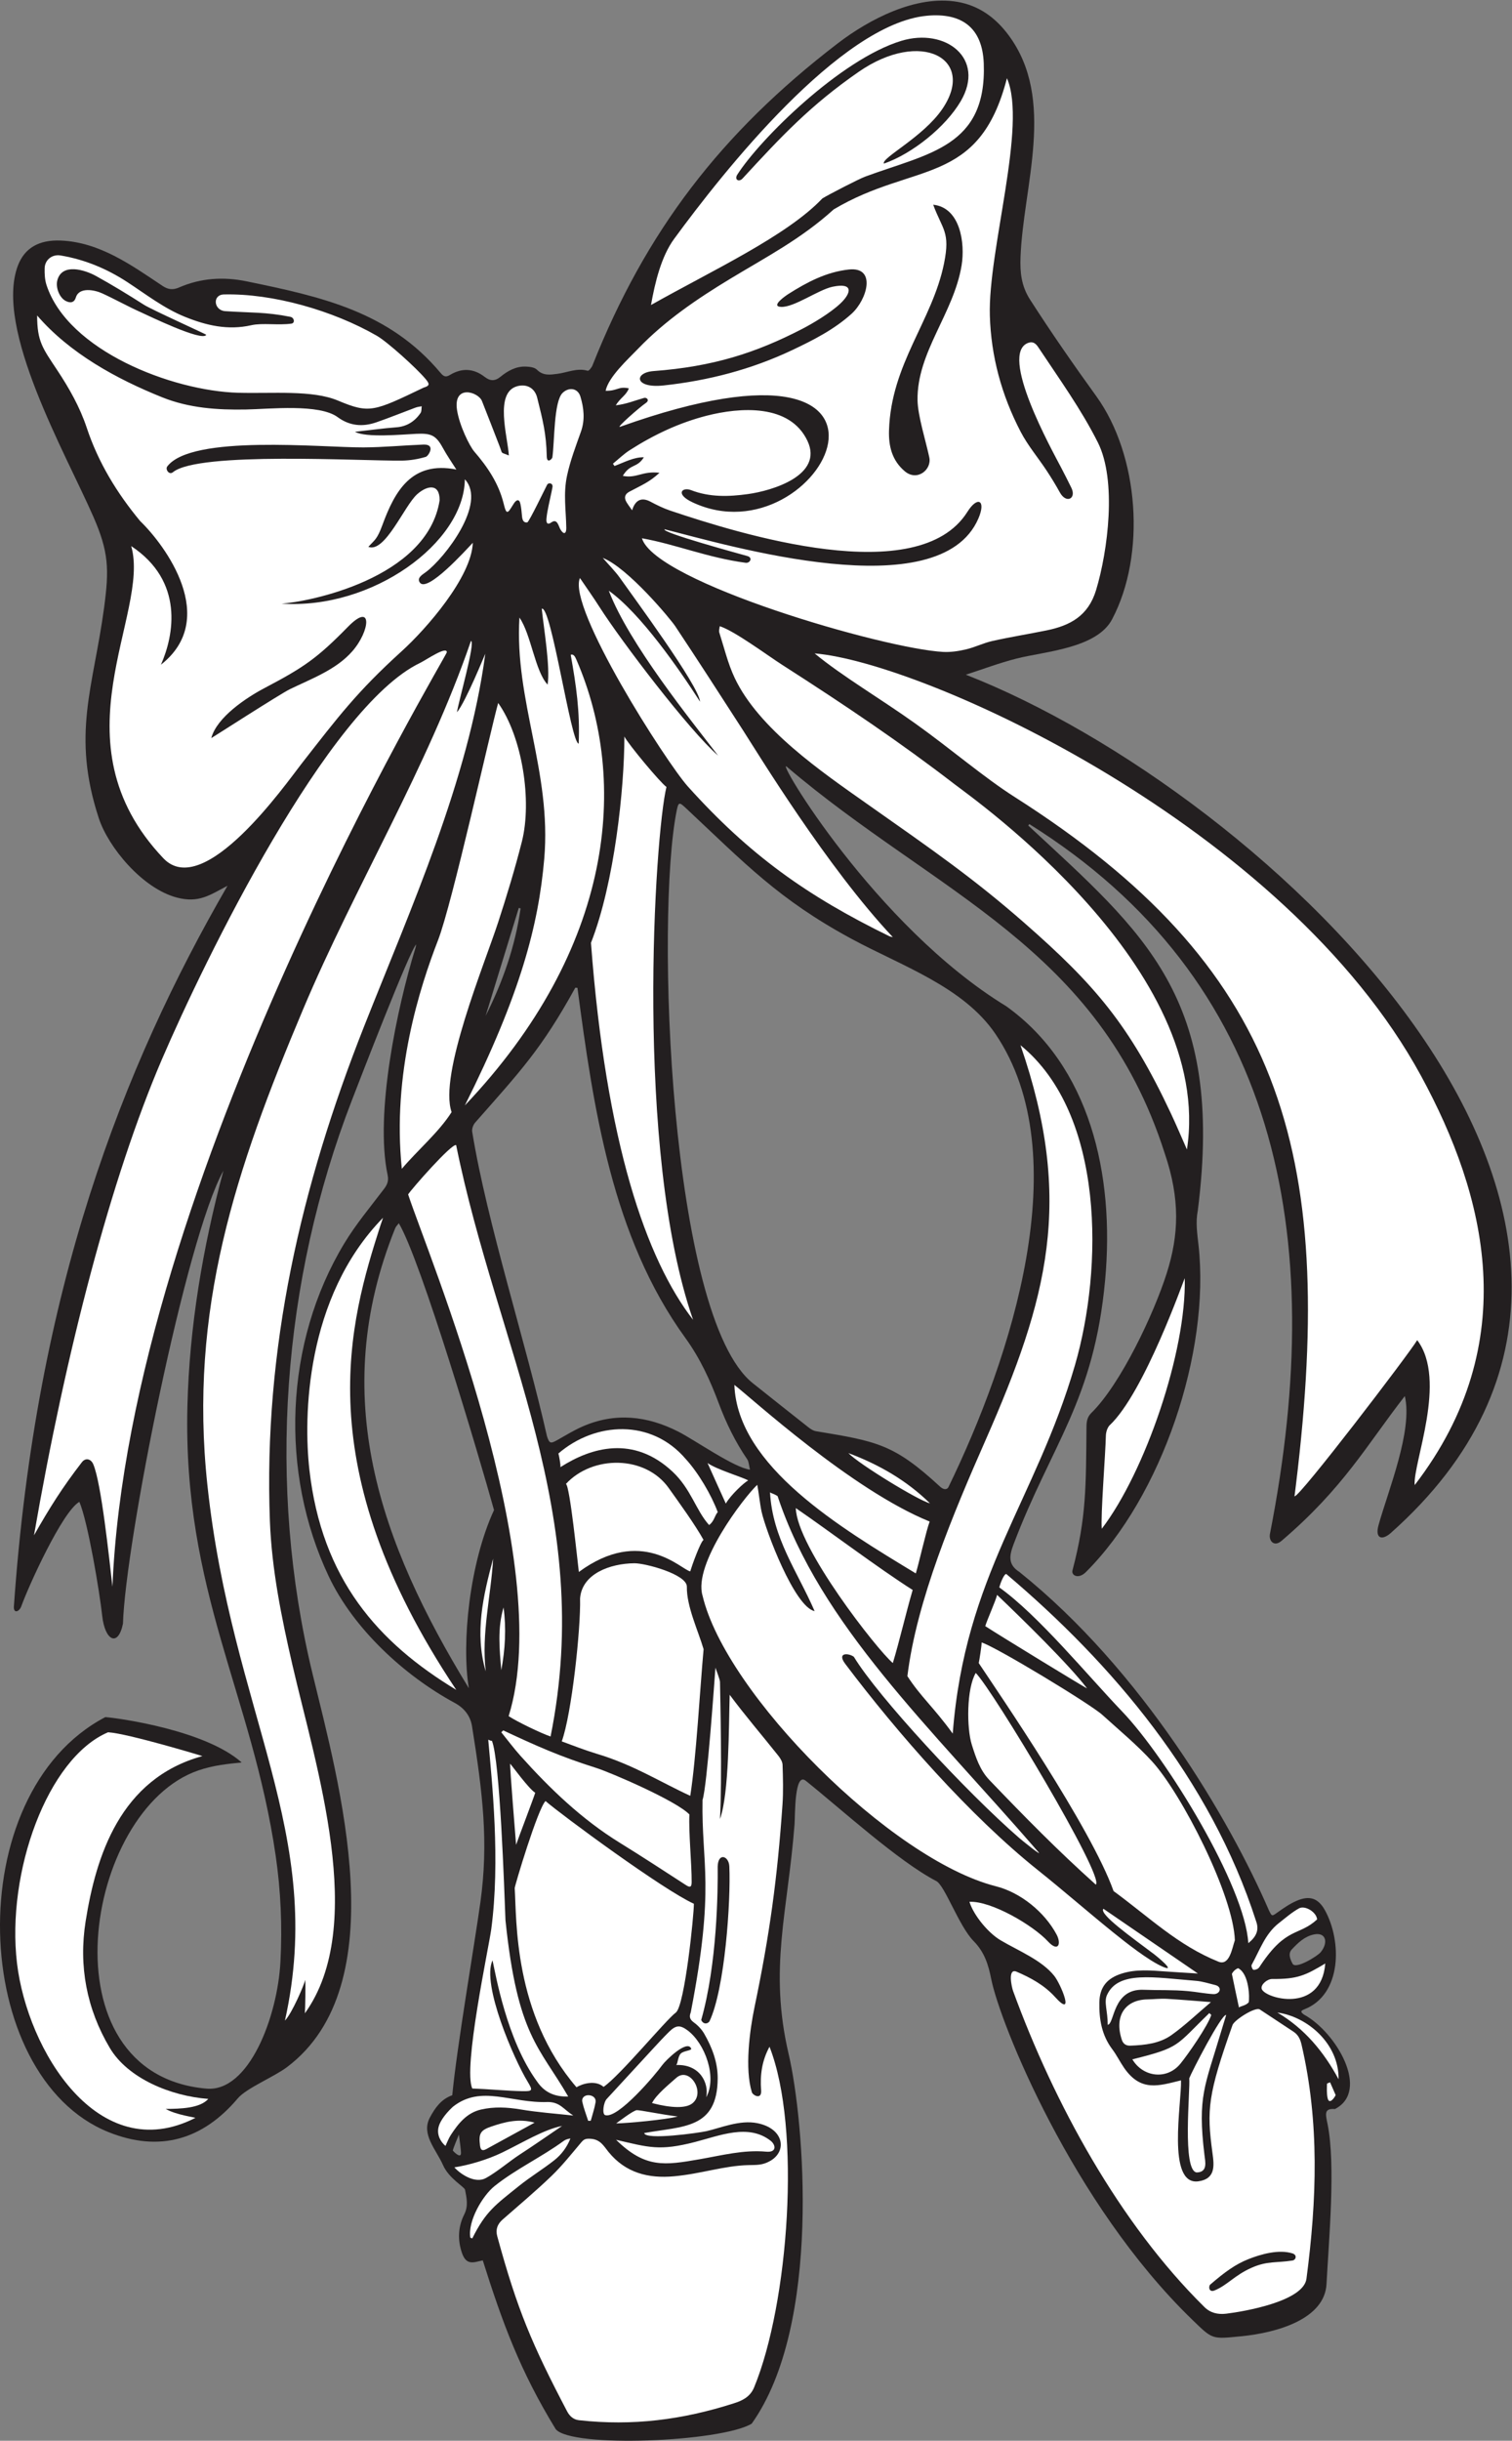
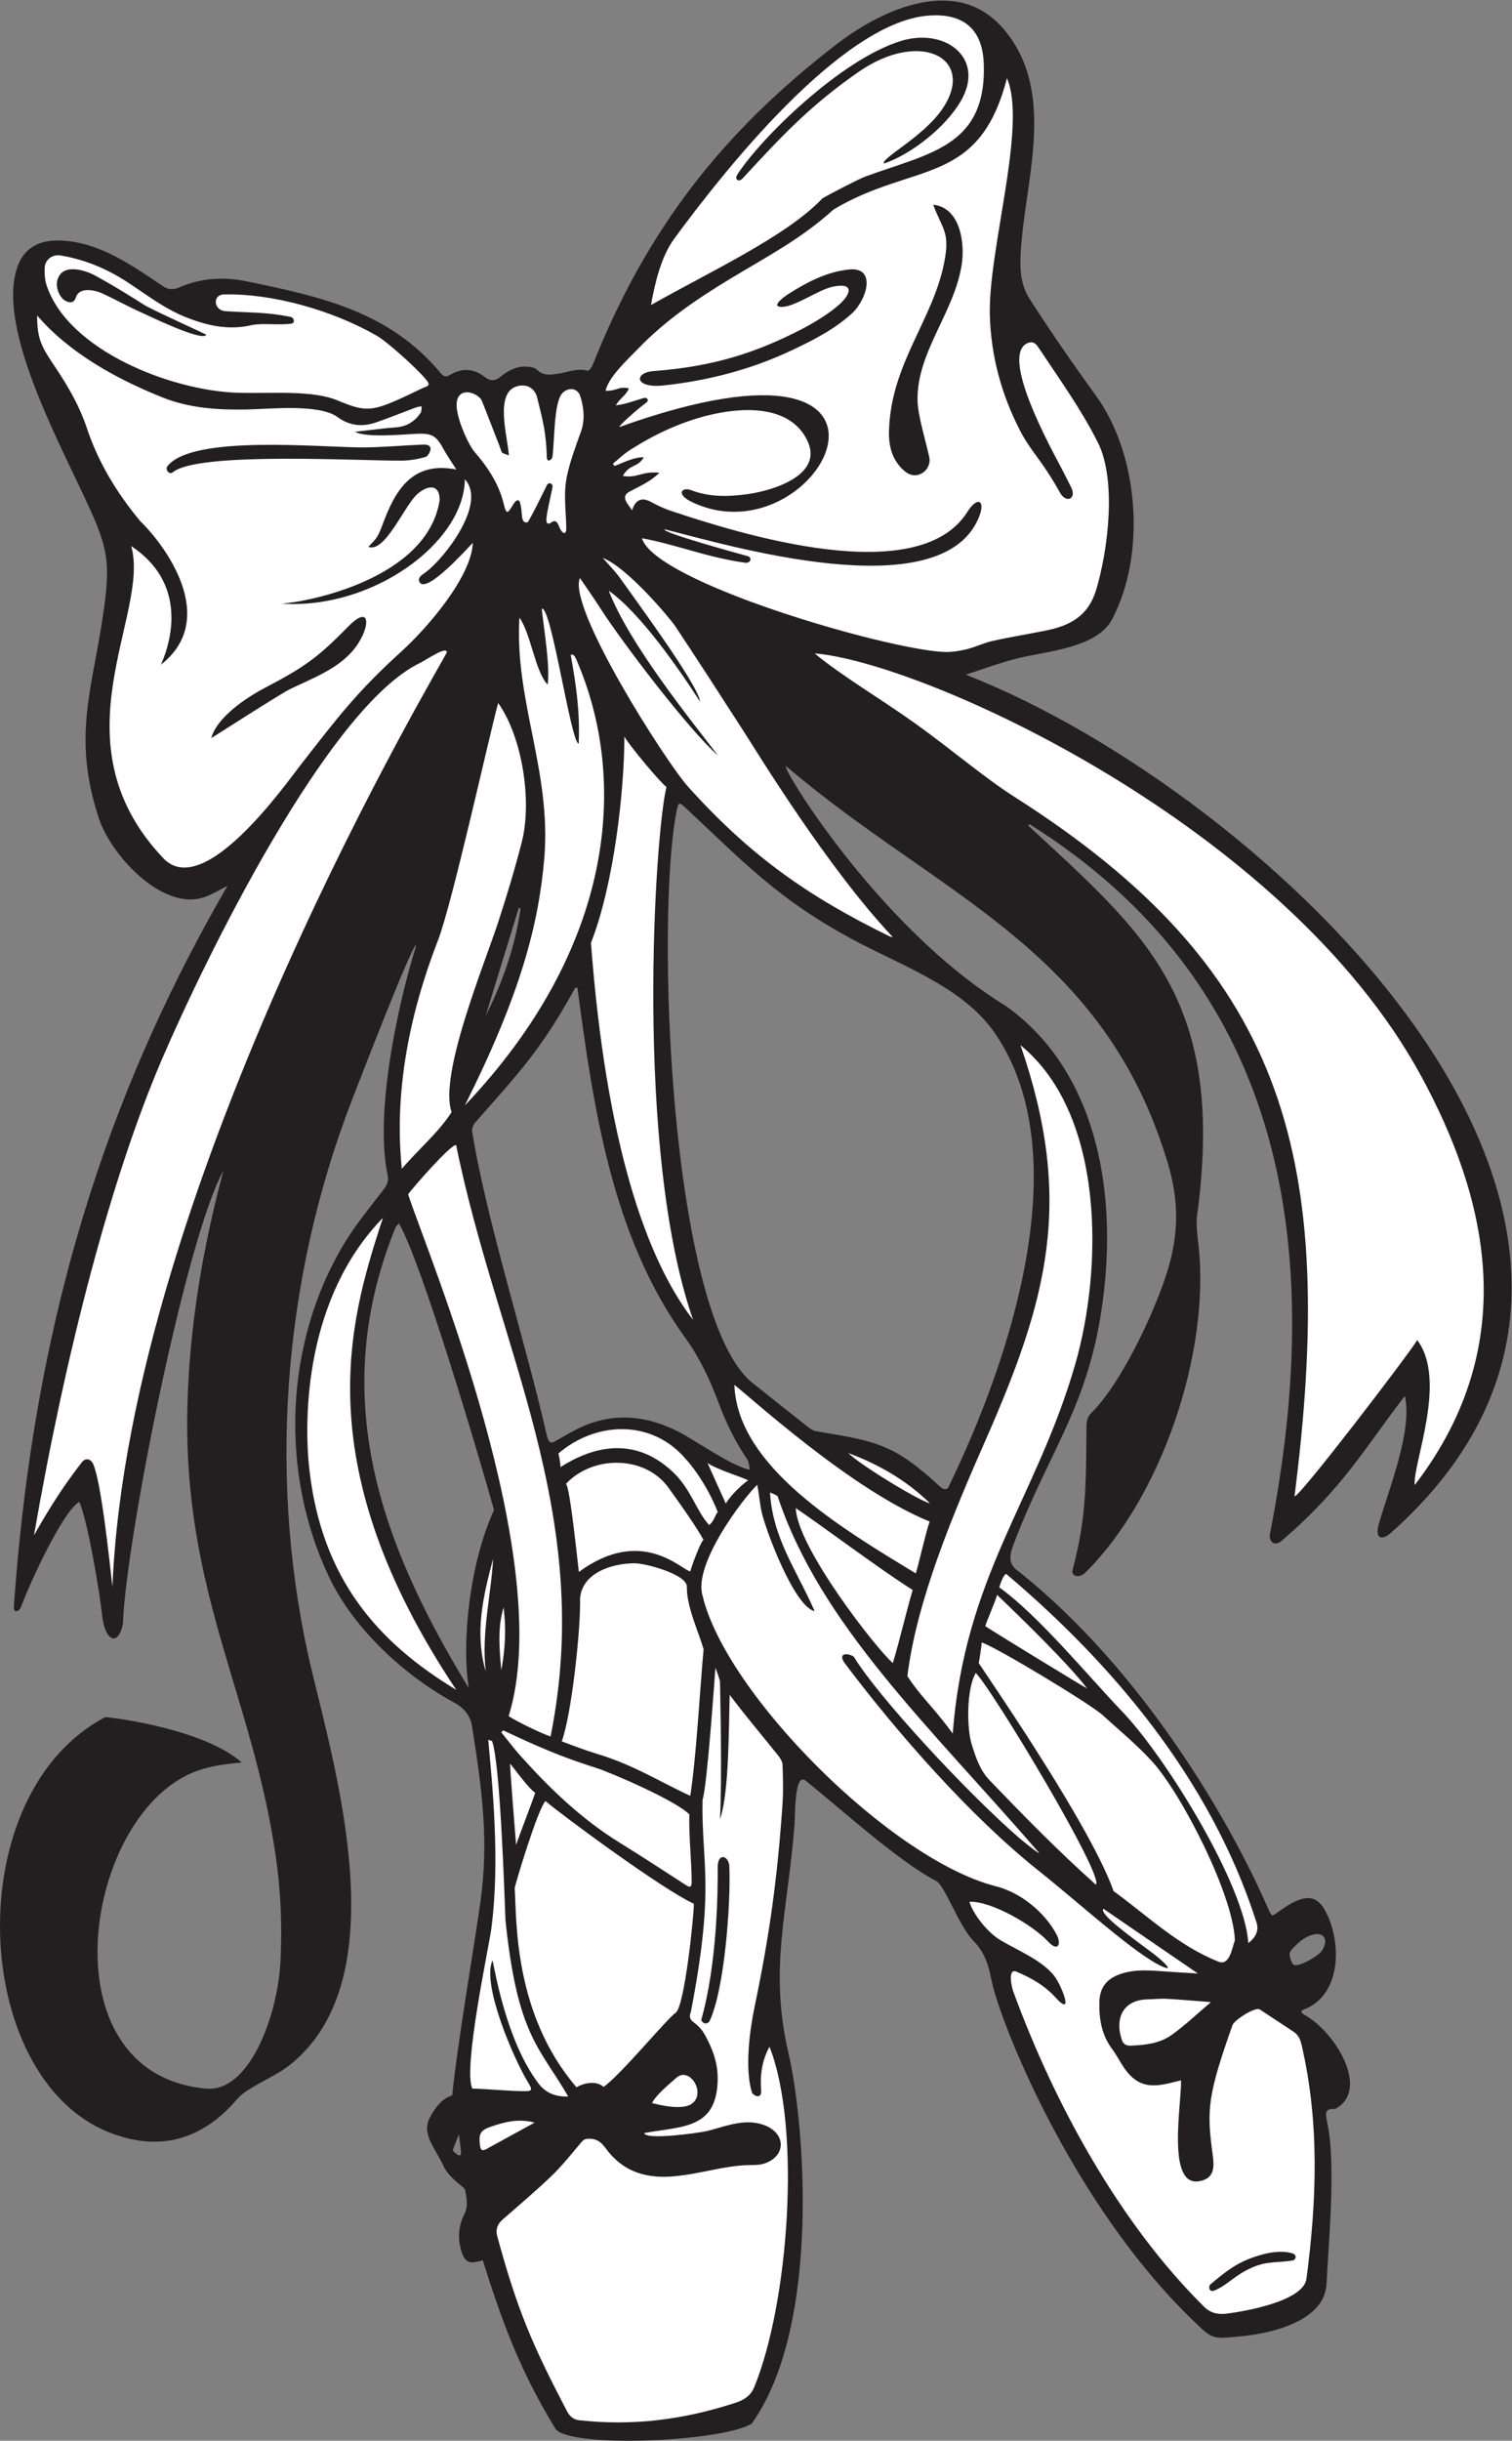
<svg xmlns="http://www.w3.org/2000/svg" viewBox="0 0 661.88 1067.64" height="1067.64" width="661.88" xml:space="preserve" id="svg2" version="1.1">
  <rect x="0" y="0" width="661.88" height="1067.64" fill="#808080" stroke="none" />
  <defs id="defs6" />
  <g transform="matrix(1.333,0,0,-1.333,0,1067.64)" id="g10">
    <g transform="scale(0.1)" id="g12">
      <path id="path14" style="fill:#231f20;fill-opacity:1;fill-rule:evenodd;stroke:none" d="M 1824.96,38.02 C 1708.14,228.973 1650.65,385.176 1585.41,591.914 c -28.57,-5.918 -53.38,-18.574 -68.2,23.879 -14.85,42.73 -12.99,86.629 7.42,127.09 13.89,27.617 7.78,53.906 2.6,80.586 -1.95,10 -52.62,36.344 -72.34,81.035 -23.02,52.078 -72.6,100.946 -43.15,156.176 17.19,32.19 37.32,60.42 73.48,73.16 15.08,158.63 74.16,501.41 92.47,633.95 27.01,195.42 7.85,355.76 -27.58,576.87 -5.56,34.82 -26.36,60.11 -56.97,76.65 -166.32,89.99 -332.34,243.85 -413.25,414.5 -161.777,341.28 -146.41,767.45 50.96,1093.64 38.02,62.82 85.79,119.81 130.37,178.53 11.09,14.61 15.63,27 11.66,45.86 -42.49,201.27 31.01,547.96 90.91,743.04 1.02,3.28 1.58,6.7 3.07,13.18 -20.18,-15.83 -187.75,-450.53 -210.87,-510.24 C 925.676,3805.13 876.383,3134.8 1026.46,2516.39 1113.2,2158.93 1300.47,1494.65 941.957,1225.68 900.055,1194.23 809,1156.83 781.078,1123.77 666.77,988.449 524.613,945.156 356.195,1012.88 c -454.031,182.59 -491.8,1109.78 -10.226,1361.81 48.301,-3.86 329.453,-43.67 447.625,-148.89 -44.461,-4.5 -92.641,-9.08 -142.293,-26.13 -375.363,-128.93 -513.149,-997.56 26.937,-1044.17 139.11,-12 233.106,235.05 242.703,416.39 6.2,117.04 1.149,233.01 -15.57,347.62 -77.598,531.81 -304.973,865.54 -289.937,1475.29 6.425,260.56 50.379,520.57 118.179,772.68 C 609.789,3945.42 411.477,2942.67 403.832,2681.43 c -15.926,-78.6 -59.352,-55.96 -68.211,25.63 -8.535,78.29 -46.641,307.33 -74.961,373.95 -55.433,-30.91 -166.676,-275.74 -190.726,-342.72 -5.941,-16.66 -24.074,-25.32 -24.5,-3.04 72.418,1043.43 357.902,1773.4 701.679,2367.44 -58.359,-30.74 -94.238,-57.38 -165.238,-39.03 -115.078,29.72 -226.582,166.77 -257.195,260.02 -90.754,276.44 -17.957,429.72 17.211,691.91 16.925,126.27 15.211,182.84 -35.543,298.73 -91.735,209.49 -325.563,617.11 -247.641,823.23 21.676,57.34 68.664,85.45 141.066,82.38 127.59,-5.41 231.375,-80.37 333.942,-148.79 18.394,-12.26 34.113,-13.95 54.32,-5.17 71.606,31.13 145.985,35.74 222.133,20.05 245.812,-50.64 467.812,-99.07 636.462,-300.25 10.09,-12.06 17.24,-15.2 30.73,-7.02 39.23,23.73 77.66,22.07 114.23,-6.15 17.73,-13.67 33.28,-15.02 52.2,0.49 23.51,19.24 50.6,34.31 82.46,33.28 12.72,-0.41 29.16,-2.35 37.11,-10.34 20.45,-20.56 43.98,-16.44 67.1,-13.47 33.07,4.26 64.72,20.28 99.71,10.02 3.31,-0.95 12.61,10.31 15.42,17.38 174.54,439.57 420.94,762.31 805.22,1056.79 103.92,79.61 257.34,159.57 392.94,136.5 71.11,-12.09 125.46,-51.92 167.98,-108.92 158,-211.83 47.85,-496.28 39.58,-729.97 -1.7,-47.72 2.11,-92.8 31.46,-138.42 69.34,-107.84 142.28,-212.9 217.3,-316.68 140.5,-194.3 164.27,-520.22 51.83,-732.48 -50.63,-95.58 -222.54,-105.28 -313.67,-128.55 -56.34,-14.37 -111.05,-35.03 -166.48,-52.96 982.27,-383.49 2525.33,-1812.41 1395.77,-2816.23 -29.71,-26.36 -52.63,-17.95 -40.41,25.81 31.56,113.1 113.08,310.31 86.21,423.26 -124.36,-159.64 -200.91,-301.37 -405.09,-475.34 -24.62,-20.99 -43.03,0.8 -37.52,24.57 193.8,987.13 21.93,1819.05 -790.42,2327.75 -1.17,-1.62 -2.37,-3.22 -3.54,-4.86 380.89,-353.75 645.71,-563.68 556.72,-1263.5 -7.61,-38.3 -1.79,-75.63 2.42,-113.79 38.88,-351.11 -120.75,-824.57 -370.2,-1072.71 -23.54,-23.45 -48.31,-11.41 -43.69,6.09 45.97,173.58 44.09,276.89 45.97,470.91 0.17,17.83 2.55,32.36 15.94,45.48 96.55,94.87 205.28,325.3 247.57,458.55 39.72,125.21 44.63,242.67 -6.58,393.27 -216.97,678.93 -751.44,851.33 -1240.94,1268.56 -40.6,35.88 289.63,-523.02 720.32,-785.64 274.65,-196.21 356.64,-551.86 324.95,-897.88 -36.37,-397.17 -175.86,-538.28 -300.73,-867.8 -14.2,-37.5 -18.85,-66.59 18.86,-90.66 404.03,-323.49 690.75,-813.15 819.3,-1109.8 10.48,-21.86 10.18,-20.58 29.1,-7.18 19.49,13.8 39.51,27.7 61.22,37.22 43.11,18.94 71.78,9.88 94.33,-31.1 55.35,-100.56 55.99,-276 -67.96,-324.52 -13.49,-5.29 -12.07,-9.17 -1.65,-17.02 107.41,-58.33 218.33,-251.18 102.05,-310.17 -36.89,2.85 -30.61,-17.28 -24.03,-49.93 27.06,-133.434 3.85,-382.536 -3.54,-524.391 -5.95,-113.465 -158.65,-159.375 -280.09,-171.348 -97.61,-9.617 -93.32,-10.976 -161.05,54.551 -394.77,381.883 -631.58,975.458 -659.76,1116.848 -9.64,48.4 -22.03,88.87 -58.05,125.45 -48.06,48.85 -94.44,182.31 -122.52,196.89 -124.71,64.72 -312.51,236.18 -428.67,329.15 -37.67,30.15 -34.68,-114.75 -36.82,-142.72 C 2587.07,1734.2 2524.1,1550.43 2589.9,1268.92 2640.66,1051.69 2699.29,379.766 2468.54,56.074 2367.95,-4.004 1876.32,-24.406 1824.96,38.02 v 0 z M 1539.64,2469.43 c -292.65,478.24 -463.77,959.61 -241.87,1509.36 2.46,6.09 7.91,10.98 11.97,16.42 73.87,-124.72 265.05,-770.52 312.58,-941.17 -80.98,-175.33 -107.01,-436.82 -82.68,-584.61 v 0 z m 356.67,2298.21 c 52.48,-394.26 113.51,-816.72 354.21,-1148.55 48.45,-66.79 81.6,-139.11 109.86,-214.7 24.48,-65.43 54.71,-127.35 94.23,-184.91 4.26,-6.22 6.23,-25.05 8.23,-32.82 -52.33,6.55 -179.43,96.3 -235.27,124.73 -102.36,52.13 -207.99,63.92 -315.64,16.4 -28.36,-12.5 -54.98,-28.99 -82.09,-44.2 -22.05,-12.35 -25.74,-11.17 -33.63,12.82 -67.79,302.07 -197.05,700.46 -245.53,999.09 -1.54,9.46 3.27,22.73 9.81,30.14 148.39,168.5 217.49,240.58 328.86,442.64 2.31,-0.21 4.63,-0.42 6.96,-0.64 v 0 z M 3114.49,3129.08 c -6.54,-11.18 -19.13,-5.77 -27.17,1.64 -151.23,139.57 -206.37,148.82 -407.85,182.15 -8.26,1.36 -16.62,6.45 -23.4,11.77 -61.51,48.33 -122.64,97.07 -183.88,145.73 -273.81,217.77 -320.21,1531 -249.92,1879.15 5.8,28.7 8.68,28.06 30.05,8.07 194.25,-181.8 304.93,-299.88 544.07,-429.11 163.96,-88.57 367.35,-157.21 472.39,-311.75 270.91,-398.69 51.16,-1065.37 -154.29,-1487.65 v 0 z M 1709.61,5028.3 c -17.69,-124.1 -58.44,-240.87 -114.88,-352.66 36.33,118.13 72.65,236.27 108.99,354.41 1.97,-0.58 3.92,-1.17 5.89,-1.75 v 0 z m 2535,-3462.76 c -7.15,14.1 -15.89,32.6 -2.05,47.18 19.97,21.09 40.89,41.71 71.32,48.52 41.28,9.24 49.05,-27.27 22.79,-58.53 -10.31,-12.28 -82.01,-56.91 -92.06,-37.17 v 0 z M 1513.83,942.859 c -1.38,-18.75 -26.9,8.969 -26.83,9.36 1.57,8.816 16.68,44.082 20.07,52.571 1.49,-12.067 7.35,-53.806 6.76,-61.931 v 0 0" />
      <path id="path16" style="fill:#ffffff;fill-opacity:1;fill-rule:evenodd;stroke:none" d="m 4251.13,3099.26 c 1.64,12.97 3.23,25.91 4.81,38.79 134.79,1105.43 -54.62,1702.56 -923.27,2255.55 -102.33,65.11 -208.31,156.81 -326.61,241.3 -114.16,81.57 -240.83,155.76 -330.81,230.23 359.77,-29.55 1545.36,-566.08 1991.62,-1386.67 212.01,-389.87 338.44,-874.85 -21.09,-1342.41 -6.34,71.53 108.27,343.87 8.26,475.63 -26.88,-45.08 -389.03,-518.93 -402.91,-512.42 v 0" />
-       <path id="path18" style="fill:#ffffff;fill-opacity:1;fill-rule:evenodd;stroke:none" d="m 1001.19,1402.63 c 1.27,17.17 2.69,92.1 1.15,109.75 -2.637,-14.28 -43.117,-109.44 -66.559,-133.51 136.339,613.4 -174.351,1006.44 -254.703,1757.19 -61.582,575.28 92.063,1034.38 313.949,1560.46 171.293,406.15 409.333,794.43 551.603,1209.76 15.46,-4.21 -40.35,-196.44 -45.99,-234.39 28.71,34.27 92.5,191.8 93.07,192.15 -55.89,-417.24 -244.07,-833.62 -398,-1222.73 C 988.477,4117.45 864.773,3583.5 886.332,3017.64 c 6.051,-158.39 37.813,-314.69 73.481,-469.74 76.927,-334.43 248.667,-857.04 41.377,-1145.27 v 0 z M 683.988,1121.79 c -27.761,-31.25 -92.011,-32.41 -139.75,-32.92 34.239,-19.83 95.766,-27.23 97.266,-29.36 C 322.75,896.766 89.664,1281.6 55.824,1567.05 c -35.312,297.88 99.512,672.86 299.078,757.86 65.864,-4.04 309.946,-78.02 309.786,-78.14 -270.645,-74.38 -349.469,-329.14 -383.379,-541.55 -23.504,-147.25 3.207,-288.07 79.289,-416.2 59.425,-100.09 200.281,-158.05 323.39,-167.23 v 0 0" />
      <path id="path20" style="fill:#ffffff;fill-opacity:1;fill-rule:evenodd;stroke:none" d="m 369.277,2802.59 c -11.039,95.4 -36.468,340.16 -63.011,401.9 -7.719,18 -25.426,21.98 -37.301,6.62 -64.723,-83.76 -105.496,-148.76 -157.285,-239.83 104.468,603.29 253.261,1173.65 420.015,1561.74 141.082,328.34 545.505,1156.27 847.915,1301.02 19.09,9.1 86.84,56.31 87.84,35.05 0.52,-11.04 -1043.501,-1734.96 -1098.173,-3066.5 v 0 0" />
      <path id="path22" style="fill:#ffffff;fill-opacity:1;fill-rule:evenodd;stroke:none" d="m 1847.48,6719.92 c 20.65,20.06 50.12,15.99 58.54,-11.91 11.36,-37.68 15.66,-75.95 1.82,-115.01 -16.89,-47.57 -35.11,-95.2 -45.66,-144.32 -12.82,-59.68 -3.35,-113.92 -2.52,-171.86 0.26,-19.04 -8.41,-23.48 -19.53,-4.27 -5.82,10.01 -10.03,36.37 -29.27,22.62 -14.94,-10.67 -17.16,0.9 -16.38,11.26 1.12,14.94 4.28,29.76 7.24,44.5 3.99,20.04 9.05,39.87 12.59,59.97 2.21,12.51 -12.43,16.85 -17.86,7.13 -4.01,-7.23 -59.22,-122.25 -64.89,-123 -13.69,-1.83 -16.36,9.89 -17.4,21.4 -1.18,13.27 -2.39,26.62 -5.21,39.62 -3.65,16.94 -13.09,13.63 -21.07,1.61 -3.18,-4.8 -6.24,-9.69 -9.25,-14.61 -14.15,-23.12 -17.52,-15.03 -24.82,14.38 -16.31,65.75 -53.01,120.03 -96.29,170.04 -15.5,17.94 -49,85.97 -56.63,136.2 -12.97,85.37 69.83,59.9 81.81,29.76 19.68,-49.5 38.82,-99.22 58.1,-148.89 10.58,-27.3 0.98,-17.67 30.22,-29.82 -3.4,60.92 -48.77,207.18 28.05,227.37 30.74,8.09 57.11,-6 65.02,-37.84 18.27,-73.37 29.91,-117.94 31.43,-192.63 0.52,-24.9 17.68,-8.75 18.49,-2.89 7.38,52.11 4.48,183.05 33.47,211.19 v 0 z m -704.59,-767.28 c -101.67,-103.67 -144.714,-133.09 -274.57,-201.39 -59.644,-31.36 -156.465,-95.77 -174.492,-164.01 1.598,0.31 226.469,145.15 258.11,160.47 71.692,34.75 152.152,64.04 204.962,124.37 59.04,67.43 67.6,163.81 -14.01,80.56 v 0 z m 1644.28,1172.24 c -73.56,-8.15 -137.07,-41.56 -198.21,-80.39 -7.92,-5.03 -59.92,-40.4 -24.26,-42.22 43.01,-2.23 122.3,56.13 169.37,66.07 70.55,14.89 61.18,-21.49 25.95,-54.74 -34.2,-32.29 -92.79,-66.65 -126.25,-83.94 -153.04,-79.07 -292.84,-123.38 -487.49,-138.03 -65.49,-4.93 -63.01,-57.53 32.99,-47.17 146.87,15.83 288.4,52.56 422.26,115.97 69.16,32.77 137.51,67.32 194.97,119.21 51.27,46.34 82.77,155.45 -9.33,145.24 v 0 z m 277.38,212.66 c 30.46,-82.45 56.75,-88.5 35.66,-192.46 -38.41,-189.46 -173.93,-329.01 -180.75,-548.28 -1.6,-51.75 9.94,-98.71 51.85,-134.01 40.85,-34.38 88.96,5.62 80.51,45.46 -11.21,53.05 -37.73,136.31 -38.63,187.06 -2.77,158.17 118.66,284.91 144.67,443.1 12,73.04 -4.27,189.85 -93.31,199.12 v 0.01 z M 2182.48,6272.48 c 205.54,-51.63 902.86,-260.05 1030.42,35.19 26.08,60.37 -2.52,75.27 -36,22.03 -161.08,-256.26 -748.72,-72.12 -975.63,3.94 -22.64,7.59 -44.41,18.37 -65.57,29.58 -27.99,14.81 -49.36,6.45 -59.86,-28.46 -7.15,10.31 -13.55,18.45 -18.74,27.29 -8.22,13.97 -5.23,25.66 9.3,33.49 40.87,22.02 65.06,30.6 99.34,62.28 -56.79,6.74 -75.09,-19.33 -120.49,-10.05 25.26,41.78 45.96,24.07 69.24,60.96 -33.2,0.88 -65.56,-17.23 -96.54,-28.59 -1.69,2.52 -3.42,5.04 -5.13,7.57 18.37,14.93 35.54,31.75 55.36,44.45 78.34,50.2 162.25,89.87 252.18,112.9 110.02,28.17 273.75,39.78 331.37,-82.68 52.94,-112.52 -114.56,-163.17 -195.53,-174.41 -63.22,-8.77 -125.82,-10.67 -186.74,12.92 -29.32,11.23 -53.04,-12.76 4.54,-39.88 422.96,-199.12 844.03,633.85 -237.57,247.76 -15.37,-5.35 63.42,63.65 84.56,78.11 13.16,8.94 3.04,19.14 -5.99,16.58 -33.82,-9.53 -57.61,-20.18 -92.91,-24.24 16.07,25.8 34.24,32.54 43.06,55.63 -34.86,7.72 -37.64,-9 -76.34,-7.88 9.57,45.67 73.46,103.41 106.83,138.15 88.83,92.51 194.26,163.92 303.24,229.81 116.87,70.69 232.83,130.83 338.83,227.09 263.27,157.15 477.17,73.57 569.05,430.62 67.09,-154.57 -62.54,-564.62 -56.15,-779.32 3.95,-132.48 38,-259.92 101.46,-381.45 23.29,-44.58 56.56,-83.88 84.47,-126.1 15.55,-23.5 30.31,-47.61 43.88,-72.26 21.12,-38.37 55.13,-20.37 37.96,14.84 -10.86,22.36 -22.23,44.48 -33.72,66.54 -29.38,56.38 -206.75,374.44 -107.59,409.44 15.98,5.63 25.1,-3.23 33.01,-15.18 67.78,-102.25 139.91,-201.81 195.25,-311.83 62.65,-124.76 32.98,-355.74 -5.81,-484.19 -25.78,-85.43 -85.73,-116.81 -162.79,-132.51 -59.11,-12.05 -118.74,-21.57 -177.6,-34.68 -29.36,-6.53 -57,-20.55 -86.3,-27.48 -24.54,-5.83 -50.56,-9.76 -75.6,-8.44 -192.96,10.14 -945.16,228.33 -989.21,372.97 111.5,-19.94 214.61,-63.58 340.75,-80.51 14.06,-1.87 24.69,16.82 5.21,22.25 -32.54,9.1 -284.04,77.75 -271.5,87.74 v 0.01 z m 720.25,1199.91 c 93.48,32.49 202.61,120.28 252.2,204.71 82.63,140.68 -50.16,242.25 -195.2,198.12 -198.83,-60.48 -464.08,-321.86 -539.38,-440.4 -8.82,-16.9 7.56,-22.76 17.9,-11.57 127.57,138.46 222.96,240.45 381.76,350.38 204.19,141.39 387.35,43.32 274.53,-122.03 -63.13,-92.54 -201.45,-160.87 -191.81,-179.22 v 0.01 z m -764.9,-464.01 c 13.22,74.8 34.15,160.42 76.28,217.44 159.56,217.95 544.85,705.4 830.01,731.82 114.21,10.58 182.03,-39.12 186.48,-156.22 10.33,-274.18 -180.87,-294.77 -388.84,-371.5 -22,-8.12 -120.99,-59.33 -141.25,-71.9 -116.45,-123.06 -364.74,-237.92 -562.69,-349.64 h 0.01 z m -1949.455,81.46 c -6.395,-23.75 6.652,-56.88 26.664,-67.68 15.981,-8.63 28.941,-6.11 34.137,11.14 10.472,34.8 61.246,24.81 85.89,13.58 42.821,-19.54 83.961,-42.76 126.907,-61.96 22.683,-10.15 203.414,-98.38 215.273,-74.26 0.762,1.55 -178.691,82.09 -204.504,98.57 -51.621,32.97 -104.015,64.93 -157.64,94.5 -36.688,20.24 -111.348,43.25 -126.727,-13.89 v 0 z m 551.059,-101.58 c -37.621,2.54 -42.95,53.86 -4.008,54.83 160.277,3.82 357.714,-52.66 501.714,-135.41 35.27,-20.25 130.59,-106.36 160.46,-142.05 14.1,-16.84 13.73,-22.19 -6.35,-28.31 -163.85,-78.46 -177.59,-86.11 -281.39,-42.55 -84.48,35.46 -214.329,22.43 -327.965,25.65 -217.422,6.18 -558.551,138.33 -629.114,353.37 -5.656,17.25 -6.582,36.76 -6.14,55.14 0.679,28.05 24.859,46.68 52.425,42.04 79.122,-13.34 151.09,-43.08 218.715,-87.17 61.614,-40.17 119.949,-85.97 189.297,-114.06 70.789,-28.67 141.559,-45.02 218.469,-27.62 36.012,8.18 88.641,-0.91 131.773,5.26 11.895,1.75 9.571,19.57 -3.922,22.29 -82.777,16.32 -128.324,12.79 -213.964,18.59 v 0 z M 1320,6497.81 c 26.35,0.33 53.33,4.82 78.51,12.4 8.32,2.53 33.91,41.85 -8.04,40.22 -65.59,-2.54 -131.11,-8.97 -196.68,-9.29 -136.98,-0.65 -565.142,43.29 -644.657,-62.72 -6.785,-9.02 5.926,-29.24 18.976,-18.58 83.868,68.51 616.901,36.31 751.891,37.96 v 0.01 z m 178.61,-29.28 c -147.15,29.1 -202.24,-71.58 -242.83,-182.1 -17.77,-48.27 -25.44,-48.55 -46.13,-71.65 55.08,-21.08 118.04,135.53 160.72,173.1 32.31,28.44 73.67,36.39 73.35,-20.33 -40.29,-258.15 -434.75,-334.15 -519.013,-339.02 298.553,-20.43 599.543,200.15 601.823,407.94 73.39,-78.66 -65.98,-258.16 -127.35,-303.97 -11.78,-8.79 -31.08,-19.29 -20.6,-34.69 24.02,-35.29 151.75,106.9 174.1,130.33 -4.05,-112.37 -151.97,-281.93 -234.01,-356.27 -146.5,-132.74 -208.65,-215.46 -328.619,-369.01 -51.375,-65.73 -320.656,-450.19 -453.711,-309.85 -364.121,383.94 -41.281,800.27 -105.426,1024.25 174.395,-115.42 140.414,-292.37 97.641,-389.12 192.457,151.04 14.265,391.66 -68.442,471.46 -76.207,92 -137.41,191.96 -175.207,305.86 -22.57,67.99 -57.644,129.79 -97.133,189.38 -47.793,72.12 -65.8,93.73 -65.8,179.2 106.703,-123.84 260.222,-208.08 410.699,-268.52 88.613,-35.58 181.289,-41.75 275.277,-40 77.52,1.43 240.291,19.46 300.811,-25.01 39.56,-29.1 82.1,-32.57 126.65,-17.21 43.59,15.02 86.34,32.49 129.59,48.58 6.3,2.35 13.26,2.88 19.93,4.25 -1.13,-7.38 0.03,-16.28 -3.76,-21.87 -18.95,-28.03 -45.76,-44.74 -79.74,-47.16 -39.18,-2.8 -101.02,-11.05 -135.71,-14.8 36.48,-20.05 154.42,-8.78 200.5,-6.62 49.36,2.31 65.08,-4.05 88.12,-46.23 12.89,-23.66 29.7,-48.02 44.27,-70.92 v 0 0" />
-       <path id="path24" style="fill:#ffffff;fill-opacity:1;fill-rule:evenodd;stroke:none" d="m 3890.73,3814.8 c 5.4,-241.17 -130.4,-636.11 -272.47,-822.03 -4.24,42.13 11.99,243.49 13.35,304.93 0.25,11.49 4.33,25.41 11.65,33.85 114.72,106.44 246.02,483.84 247.47,483.25 v 0 z m 7.09,422.42 c -17.59,39.62 -34.44,79.62 -52.86,118.84 -136.42,290.34 -249.98,422.35 -480.07,623.92 -169.92,148.86 -304.11,241.15 -516.82,390.87 -150.11,105.64 -356.92,247.14 -435.69,414.42 -22.15,47.04 -34.36,98.79 -50.3,148.64 -1.94,6.04 0.9,13.59 1.53,20.45 47.88,-14.95 156.03,-95.34 205.12,-126.81 211,-135.2 390.27,-256.21 567.19,-392.56 62.32,-48.03 853.16,-603.51 761.9,-1197.77 v 0 0" />
      <path id="path26" style="fill:#ffffff;fill-opacity:1;fill-rule:evenodd;stroke:none" d="m 1619.41,2894.5 c -7.19,-123.52 -38.97,-245.05 -24.24,-369.79 -37.24,126.22 -8.3,248.27 24.24,369.79 v 0 z m 1509.32,-574.01 c -62.23,86.14 -105.32,121.05 -148.89,188.6 30.43,248.93 151.62,535.8 256.77,774.57 203.82,462.84 291.23,784.79 114.66,1295.82 278.22,-226.9 270.83,-733.69 178.87,-1049.94 -128.96,-443.5 -361.37,-688.86 -401.41,-1209.05 v 0 z m 106.86,352.67 c 5.43,19.39 35.01,84.56 38.77,102.62 80.59,-76.98 237.66,-230.18 295.41,-306.82 -0.9,-1.34 -289.91,175.17 -334.18,204.2 v 0 z m -823.94,791.59 c 55.05,-42.14 384.62,-344.37 641.31,-448.36 -11.35,-29.79 -35.89,-139.71 -45.51,-170.18 -245.32,148.77 -585.96,350.96 -595.8,618.54 v 0 z m -135.62,213.58 c -153.73,198.34 -285.86,579.61 -335.3,1237.03 77.16,196.59 109.72,507.46 109.72,676.98 13.73,-26.41 119.41,-152.91 138.18,-165.39 -38.34,-154.93 -105.77,-1193.49 87.4,-1748.62 v 0 z m -58.84,2276.47 c 75.43,-113.27 149.09,-227.73 222.88,-342.05 48.6,-75.32 275.93,-449.28 491.89,-678.61 -3.97,1.04 -8.26,1.43 -11.86,3.2 -270.43,132.19 -458.49,265.95 -661.35,491.32 -71.73,80.32 -396.17,587.17 -354.3,683.88 21.7,-31.99 44.14,-63.49 64.91,-96.08 70.82,-111.01 294.09,-404.41 388.86,-486.67 -87.4,113.98 -292.26,366.4 -358.99,541.1 104.32,-74.1 231.67,-258.16 299.74,-364.19 -3.72,52.63 -221.17,346.5 -261.55,404 -17.01,24.23 -38.5,45.32 -57.93,67.86 82.7,-32.41 222.46,-200.88 237.7,-223.76 v 0 z M 1808.04,2310.98 c -32.46,11.12 -111.65,49.47 -137.66,66.83 158.32,508.65 -265.36,1515.01 -330.11,1711.98 9.18,15.48 143.4,168.67 157.68,161.83 135.21,-666.76 457.18,-1210.64 310.09,-1940.64 v 0 z m -155.37,20.06 c 110.62,-51.88 188.01,-86.13 305.16,-123.14 48.01,-15.19 263.08,-107.81 306.15,-152.72 -2.85,-57.62 7.72,-163.46 7.37,-221.23 -0.06,-13.25 -2.15,-21.34 -18.03,-11.05 -72.34,46.83 -144.47,94.05 -217.82,139.3 -124.72,76.9 -228.98,176.88 -326.07,285.1 -22.25,24.81 -42.22,51.66 -63.23,77.56 2.14,2.07 4.31,4.1 6.47,6.18 v 0 z m 42.11,-375.45 c -2.16,29.37 -20.67,251.64 -19.46,266.18 6.18,-6.44 60.69,-81.91 82.3,-95.38 -5.03,-16.91 -54.97,-147.65 -62.84,-170.8 v 0 z m -196.4,508.37 c -256.65,155.18 -441.7,363.04 -482.37,722.74 -19.334,170.9 -14.17,564.65 241.75,826.44 -2.71,-7.99 -5.12,-16.1 -8.15,-23.95 -100.71,-314.62 -243.59,-788.68 248.77,-1525.23 v 0 z m 137.59,3238.5 c 79.66,-112.21 111.53,-321.93 77.86,-454.83 -22.7,-89.47 -49.6,-178.02 -78.24,-265.79 -44.54,-136.49 -195.36,-500.08 -152.55,-621.86 -41.25,-65.47 -113.01,-126.31 -163.45,-186.06 -32.5,312.58 59.07,595.91 118.87,750.11 46.95,121.09 171.33,685.19 197.51,778.43 v 0 z m 264.39,-133.37 c 4.44,105.52 -8.1,189.93 -26.13,291.38 9.7,4.29 15.25,-8.17 18.3,-15.16 174.21,-400.49 123.49,-948.46 -366.01,-1463.55 182.51,364.53 242,591.95 260.75,809.53 24.61,285.63 -98.07,518.78 -81.51,791.48 38.33,-54.69 50.95,-175.48 92.52,-220.09 9.3,56.41 -12.64,185.72 -19.21,249.07 30.96,13.17 96.22,-443 121.29,-442.67 v 0.01 z M 4124.97,1704.86 c 10.93,-29.68 -0.02,-51.54 -25.61,-72.02 -10.4,187.41 -269.65,609.43 -414.18,760.11 -112.2,116.96 -275.62,316.25 -403.56,407.25 3.82,14.98 15.89,45.22 23.11,43.92 346.25,-292.64 669.8,-671.78 820.24,-1139.26 v 0 z M 2785.98,3241.05 c 100.16,-37.39 191.2,-89.63 267.95,-164.83 -36.2,8.16 -233.64,128.9 -267.95,164.83 v 0 z M 4100.01,596.094 c -43.08,-17.039 -77.84,-42.5 -125.51,-83.465 -6.36,-5.469 -5.01,-27.18 14.02,-19.399 42.31,17.317 65.59,49.797 122.04,74.668 51.67,22.766 80.49,15.118 133.8,23.567 11.46,1.828 16.45,18.094 0.08,23.32 -44.36,14.063 -102.46,-2.101 -144.43,-18.691 v 0 z M 3623.48,1745.78 c 101.52,-69.52 203.04,-139.03 310.41,-212.54 -39.18,2.45 -73.16,4.33 -107.09,6.75 -47.86,3.43 -95.58,8.03 -142.74,-6.81 -48.76,-15.31 -72.92,-44.48 -73.85,-94.97 -1.04,-55.21 7.93,-107.73 42.54,-153.59 14.36,-19.03 24.91,-40.9 38.47,-60.59 55.34,-80.22 114.08,-59.19 187.15,-41.39 2.41,-73.31 -48.19,-346.206 57.35,-331.245 56.85,8.085 51.51,52.179 45.98,92.687 -19.59,143.368 -14.7,192.438 65.76,419.918 5.96,16.83 75.15,60.92 89.75,51.21 36.97,-24.61 74.32,-48.63 111.23,-73.35 14.61,-9.79 21.49,-23.72 25.64,-41.56 59.51,-255.8 50.24,-510.527 16.27,-768.581 -9.71,-74.043 -203.42,-107.422 -263.42,-114.739 -27.79,-3.394 -52.29,2.688 -71.41,21.516 -279.5,275.332 -494.26,669.714 -628.63,1037.474 -4.76,13.07 -18.54,76.02 11.52,63.2 46.94,-20.05 91.13,-44.33 126.07,-82.72 67.08,-74.28 19.56,41.56 -2.46,69.16 -41.38,51.94 -118.41,82.47 -176.47,116.91 -39.94,23.67 -87.93,81.11 -101.96,126 71.66,3.61 209.02,-77.16 257.69,-129.82 34.02,-36.86 44.96,-8.25 28.29,22.86 -39.39,73.34 -117.63,137.39 -199.19,158 -343.79,86.99 -887.27,630.99 -963.31,953.79 -31.02,103.88 135.16,321.68 179.75,363.58 4.29,-21.81 9.2,-65.7 13.94,-87.41 13.9,-63.69 108.83,-313.83 174.35,-327.06 -56.98,131.23 -137.98,238.24 -146.48,389.9 3.23,-3.36 13.44,-4.74 24.96,-12.68 140.28,-422.41 499.57,-755.83 853.73,-1164.84 24.84,-26.81 -57.98,40.91 -60.99,43.76 -173.35,150.4 -463.53,463.75 -542.33,593.91 -17.07,12.7 -57.2,15.17 -28.2,-23.29 171.2,-227.15 409.51,-498.7 632.56,-676.76 83.36,-66.54 163.69,-136.87 246.74,-203.83 40.23,-32.44 117.35,-93.86 164.22,-113.49 46.13,-19.53 -22.23,36.04 -27.87,40.29 -77.39,58.23 -183.38,133.09 -167.97,150.35 v 0 z m -1371.8,1476.06 c 41.41,-44.95 84.49,-118.14 105.34,-174.55 -9.83,-10.59 -11.87,-30.96 -28.47,-42.32 -43.52,48.43 -58.88,117.95 -120.11,175.21 -127.86,119.55 -266.02,80.15 -368.09,14.66 1.36,7.12 -4.81,39.55 -6.54,44.91 121.48,104.37 305.12,114.21 417.86,-17.91 h 0.01 z m 205.37,-70.59 c -12.87,-6.35 -57.85,-48.05 -73.48,-75.9 -10.46,22.2 -49.77,110.74 -60.03,133.04 29.92,-21.36 117.19,-47.07 133.51,-57.14 v 0 z M 2319.79,1015.88 c -24.43,-5.53 -200.61,-30.482 -204.27,-6.09 127.5,22.89 240.01,12.64 241.37,178.87 0.43,52.17 -18.1,101.5 -44.16,146.77 -8.18,14.2 -20.45,27.34 -33.74,36.95 -13.53,9.76 -16.44,18.66 -10.57,33.45 80.92,416.13 34.58,485.4 38.71,697.09 15.12,45.65 39.29,394.76 42.33,433.91 2.66,-8.35 14.83,-38.6 14.97,-46.99 0.89,-51.55 7.25,-316.88 -0.01,-449.59 30.35,85.22 28.66,303.3 31.79,407.64 50.49,-67.92 106.89,-133.46 159.69,-199.92 6.71,-8.46 13.63,-19.65 13.98,-29.77 1.4,-43.38 2.75,-87.01 -0.23,-130.24 -16.79,-241.9 -42.1,-426.92 -91.82,-665.02 -16.15,-77.44 -32.44,-202.41 -8.77,-279.24 3.17,-10.3 33.03,-26.27 30.46,6.44 -3.98,49.74 2.65,97.36 27.5,142.81 105.58,-268.51 62.54,-844.149 -50.53,-1117.704 -13.22,-32.004 -39.55,-43.723 -66.2,-52.266 -169.52,-54.367 -332.66,-75.031 -509.12,-55.519 -18.11,1.992 -30.59,13.371 -38.93,29.25 -114.94,219.043 -163.25,332.437 -229.28,574.305 -6.03,22.109 0.38,39.785 17.52,54.824 54.03,47.383 109.21,93.613 160.96,143.398 35.05,33.739 65.5,72.325 97.05,109.571 9.05,10.656 14.2,13.125 30.83,12.121 32.62,-1.965 43.46,-24.114 59.03,-43.223 56.19,-68.977 130.99,-87.531 215.17,-79.848 89.13,8.118 163.63,34.692 244.23,36.692 27.44,0.672 45.88,-0.879 71.7,13.808 56.08,31.907 45.19,106.041 -42.09,123.751 -58.09,11.78 -121.06,-15.7 -167.57,-26.23 v 0 z m 75.3,868.8 c -1.55,34.76 -36.85,46.47 -38.23,-0.13 0.78,-79.19 -1.56,-319.89 -54.12,-503.83 5.2,-12.24 17.89,-15.58 26.91,-4.93 50.99,107.07 70.54,395.77 65.44,508.89 v 0 z m -779.7,412.35 c 26.74,-65.62 40.56,-489.14 44.58,-589.15 39.43,-381.18 112.4,-415.91 206.02,-578.32 -37.04,-0.99 -74.46,8.4 -101.97,48.77 -100.59,137.55 -136.93,355.86 -146.6,398.19 -36.99,-79.01 71.87,-326.83 114.44,-396.7 17.67,-29.8 19.48,-33.36 -16.81,-32.66 -49.67,0.95 -114.31,7.11 -163.99,8.74 -31.45,64.79 54.39,464.81 62.07,521.96 30.37,226.18 2.44,484.37 -9.7,621.85 -0.23,2.56 7.27,-4.01 11.96,-2.68 v 0 z m 140.16,-1253.14 c -55.97,-30.6 -107.18,-58.538 -158.29,-86.624 -13.18,-7.239 -19.07,-3.797 -20.88,11.328 -4.63,38.566 0,49.966 36.81,62.446 44.4,15.05 89.88,27.31 142.35,12.85 h 0.01 z m 385.68,64.22 c 13.21,27.1 56.02,61.71 79.48,82.62 43.79,39 98.61,-49.27 52.02,-84.25 -20.49,-15.39 -65.47,-15.64 -131.5,1.63 v 0 z m 1835.4,331.28 c -45.66,-38.61 -85.25,-76.6 -129.48,-108.08 -39.2,-27.91 -87.36,-33.04 -135,-34.79 -14.6,-0.54 -23.79,5.9 -28.19,19.33 -25.65,77.87 11.12,131.18 83.72,132.51 21.28,0.38 42.64,2.96 63.82,1.82 46.63,-2.54 93.19,-6.82 145.13,-10.79 v 0 0" />
      <path id="path28" style="fill:#ffffff;fill-opacity:1;fill-rule:evenodd;stroke:none" d="m 1646.17,2528.55 c -5.78,68.88 -13.01,137.81 7.48,205.89 9.37,-68.98 5.29,-137.56 -7.48,-205.89 v 0 z M 3598.59,1824.9 c -125.97,112.74 -232.3,221.2 -349.44,343.28 -31.04,32.39 -44.34,73.39 -57.67,115.46 -17.42,54.95 -17.56,184.44 12.82,235.86 53.81,-52.7 425.43,-670.46 394.29,-694.6 v 0 z m -985.2,1235.58 c 101.75,-69.46 272.49,-198.13 383.8,-268.65 -21.82,-74.26 -43.81,-169.64 -65.17,-239.77 -51.16,42.71 -315.37,380.39 -318.63,508.42 v 0 z M 4055.2,1642.38 c -9.19,-26.42 -17.3,-84.98 -54.04,-70.22 -133.02,53.45 -227.84,146.47 -344.3,231.64 -73.67,207.72 -378.48,651.45 -442.74,748.14 2.31,10.67 9.83,58.17 9.49,67.58 43.54,-12.35 356.62,-201.48 396.33,-237.48 55.22,-50.03 113.02,-97.79 163.19,-152.52 97.68,-106.63 267.64,-439.87 272.07,-587.14 v 0 z m -1788.41,473.98 c -97.73,44.73 -187.38,102.49 -309.07,138.57 -31.41,9.32 -82.19,28.53 -112.95,40.06 32.34,88.17 62.77,370.08 60.16,469.03 6.07,81.1 98.57,114.62 178.19,115.46 35.63,0.38 173.27,-36.2 172.5,-76.99 -1.15,-64.59 37.65,-145.7 54.93,-204.98 -12.11,-133.26 -23.95,-354.47 -43.76,-481.15 v 0 z m -70.81,1010.07 c 33.7,-47.41 85.99,-119.13 114.32,-170.24 -10.61,-7.9 -38.15,-84.55 -43.64,-103.31 -30.47,6.2 -160.42,149.05 -365.75,-1.95 -4.17,32.17 -29.23,281.47 -42.39,288.95 87.24,94.6 260.56,94.68 337.46,-13.45 v 0 z m 23.38,-1721.31 c -33.13,-24.6 -182.68,-206.35 -237.22,-243.84 -27.35,23.86 -70.75,9.9 -88.97,-1.25 -207.54,241.18 -196.31,551.93 -202.89,653.4 -0.41,6.34 75.6,260.36 101.15,285.76 54.08,-46.7 386.32,-291.46 487.18,-336.98 0.83,-30.86 -29.74,-335.17 -59.25,-357.09 v 0 0" />
-       <path id="path30" style="fill:#ffffff;fill-opacity:1;fill-rule:evenodd;stroke:none" d="m 1931.54,1049.9 c -6.58,20.67 -14.61,41 -19.24,62.1 -3.01,13.79 8.11,22.3 20.59,21.93 13.13,-0.42 25.36,-8.51 22.8,-23.72 -3.42,-20.33 -10.27,-40.1 -15.65,-60.11 -2.83,-0.06 -5.66,-0.13 -8.5,-0.2 v 0 z m 2454.71,84.43 c -4.15,-9.44 -21.99,-34 -26.78,-8.31 -2.77,14.66 -2.06,30.05 -1.67,45.13 0.06,1.79 6.61,3.4 10.15,5.1 6.13,-14.08 12.28,-28.14 18.3,-41.92 v 0 z m -748.56,230.63 c 0,46.47 -13.11,74.19 -2.32,97.81 36.82,80.57 154.22,57.44 291.59,46.52 21.98,-1.74 42.2,-8.65 63.6,-13.78 24.51,-5.88 16.47,-31.12 -6.41,-29.79 -27.44,1.58 -54.6,7.2 -81.99,9.7 -52.16,4.76 -95,2.46 -147.28,4.47 -101.66,3.92 -94.43,-112.47 -117.19,-114.93 v 0 z m 340.08,32.33 c -11.13,-35.57 -76.93,-130.49 -101.94,-160.66 -44.39,-53.58 -122.53,-43.29 -157.24,14.96 159.11,39.5 140.54,43.53 252.77,151.84 2.12,-2.04 4.25,-4.08 6.41,-6.14 v 0 z m 48.96,-0.12 c -5.62,-18.43 -11.38,-36.83 -16.85,-55.29 -52.95,-178 -77.77,-211.63 -54.57,-403.61 2.74,-22.606 11.62,-56.813 -25.12,-57.809 -49.06,4.43 -20.93,273.279 -24.78,308.949 7.8,20.66 106.21,211.96 121.32,207.76 v 0 z m 73.92,41.6 c -8.74,-10.78 -27.41,-12.57 -31.99,-16.93 -0.51,1.29 -23.29,110.05 -23.22,110.19 3.85,7.99 12.33,16.11 20.58,18.61 36.79,-18.61 37.83,-98.86 34.63,-111.87 v 0 z m 251.46,127.38 c -13.39,-167.87 -201.66,-114.17 -208.97,-82.59 -3.15,13.83 18.77,31.94 34.89,31.78 81.74,-0.87 108.41,11.34 174.08,50.81 v 0 z m -26.86,144.56 c -60.32,-55.46 -100.04,-23.03 -185.02,-149.58 -2.93,-4.38 -5.74,-9.63 -10,-12.2 -4.32,-2.62 -12.62,-5 -15.07,-2.83 -3.64,3.19 -6.68,12.21 -4.67,15.81 26.46,47.69 43.9,101.47 89.18,136.76 21.48,16.77 42.29,35.08 65.89,48.28 19.99,11.2 58.07,-12.41 59.69,-36.24 v 0 z m -130.52,-305.48 c 98.96,-13.45 202.66,-102.31 201.1,-218.95 -48.52,89.91 -111.51,166.31 -201.1,218.95 v 0 z m -1974.2,-172.2 c 5.51,3.69 5.15,28.27 15.35,37.8 9.96,9.31 36.58,9.57 33.87,16.11 -12.73,30.74 -83.4,-38.05 -94.91,-54.13 -21.97,-30.7 -145.63,-177.46 -187.5,-164.26 -10.85,3.41 -5.45,41.67 4.91,52.88 51.29,55.36 102.24,111.07 153.45,166.5 16.87,18.26 33.74,36.57 51.43,54 22.03,21.64 35.58,23.49 60.65,4.89 57.5,-42.65 97.86,-154.03 61.37,-219.62 9.67,46.73 -20.8,108.91 -98.62,105.83 v 0 z m 5.02,-168.94 c -36.86,-10.25 -165.21,-22.22 -202.12,-22.75 13.84,10.14 54.4,41.01 67.24,43.48 12.17,0.43 78.32,-13.84 134.88,-20.73 v 0 z M 2023.2,987.629 c 108.63,-25.344 142.95,-37.063 258.64,-7.375 81.34,20.896 175.94,61.266 248.92,4.133 16.78,-13.098 21.05,-39.028 -14.52,-35.774 -74.32,6.875 -146.28,-12.258 -219.05,-24.89 -114.12,-19.778 -177.84,-30.403 -273.99,63.906 v 0 z m -140.59,79.511 c -57.86,6.43 -116.11,10.46 -173.43,20.12 -43.78,7.38 -86.77,9.49 -129.59,-0.37 -46.65,-10.75 -74.63,-45.87 -99.22,-83.63 -7.16,-11.002 -11.71,-23.729 -17.48,-35.733 -16.56,13.852 -28.85,36.923 -22.68,61.703 6.37,25.5 31.69,52.73 47.55,67.16 92.95,73.02 191.74,10.18 311.9,15.23 39.58,-0.48 50.54,-23.59 82.95,-44.48 v 0 z M 1544.53,666.484 c -8.87,54.414 40.34,137.989 79.65,169.325 70.68,56.332 153.9,94.707 226.89,148.097 6,4.395 13.5,6.746 22.07,7.961 -11.4,-28.742 -29.39,-52.804 -52.53,-71.113 -37.52,-29.668 -78.84,-54.563 -116.11,-84.504 -77.74,-62.508 -109.22,-83.234 -153.57,-172.305 -2.14,0.852 -4.27,1.692 -6.4,2.539 v 0 z m 301.29,366.606 c -48.82,-33.098 -92.98,-64.067 -138.2,-93.371 -35.63,-23.117 -74.93,-57.395 -112.17,-77.785 -33.14,-18.145 -79.4,9.035 -103.41,35.234 46.9,7.012 108.93,25.273 156.77,48.469 69.51,33.691 137.56,75.823 197.01,87.453 v 0 0" />
    </g>
  </g>
</svg>